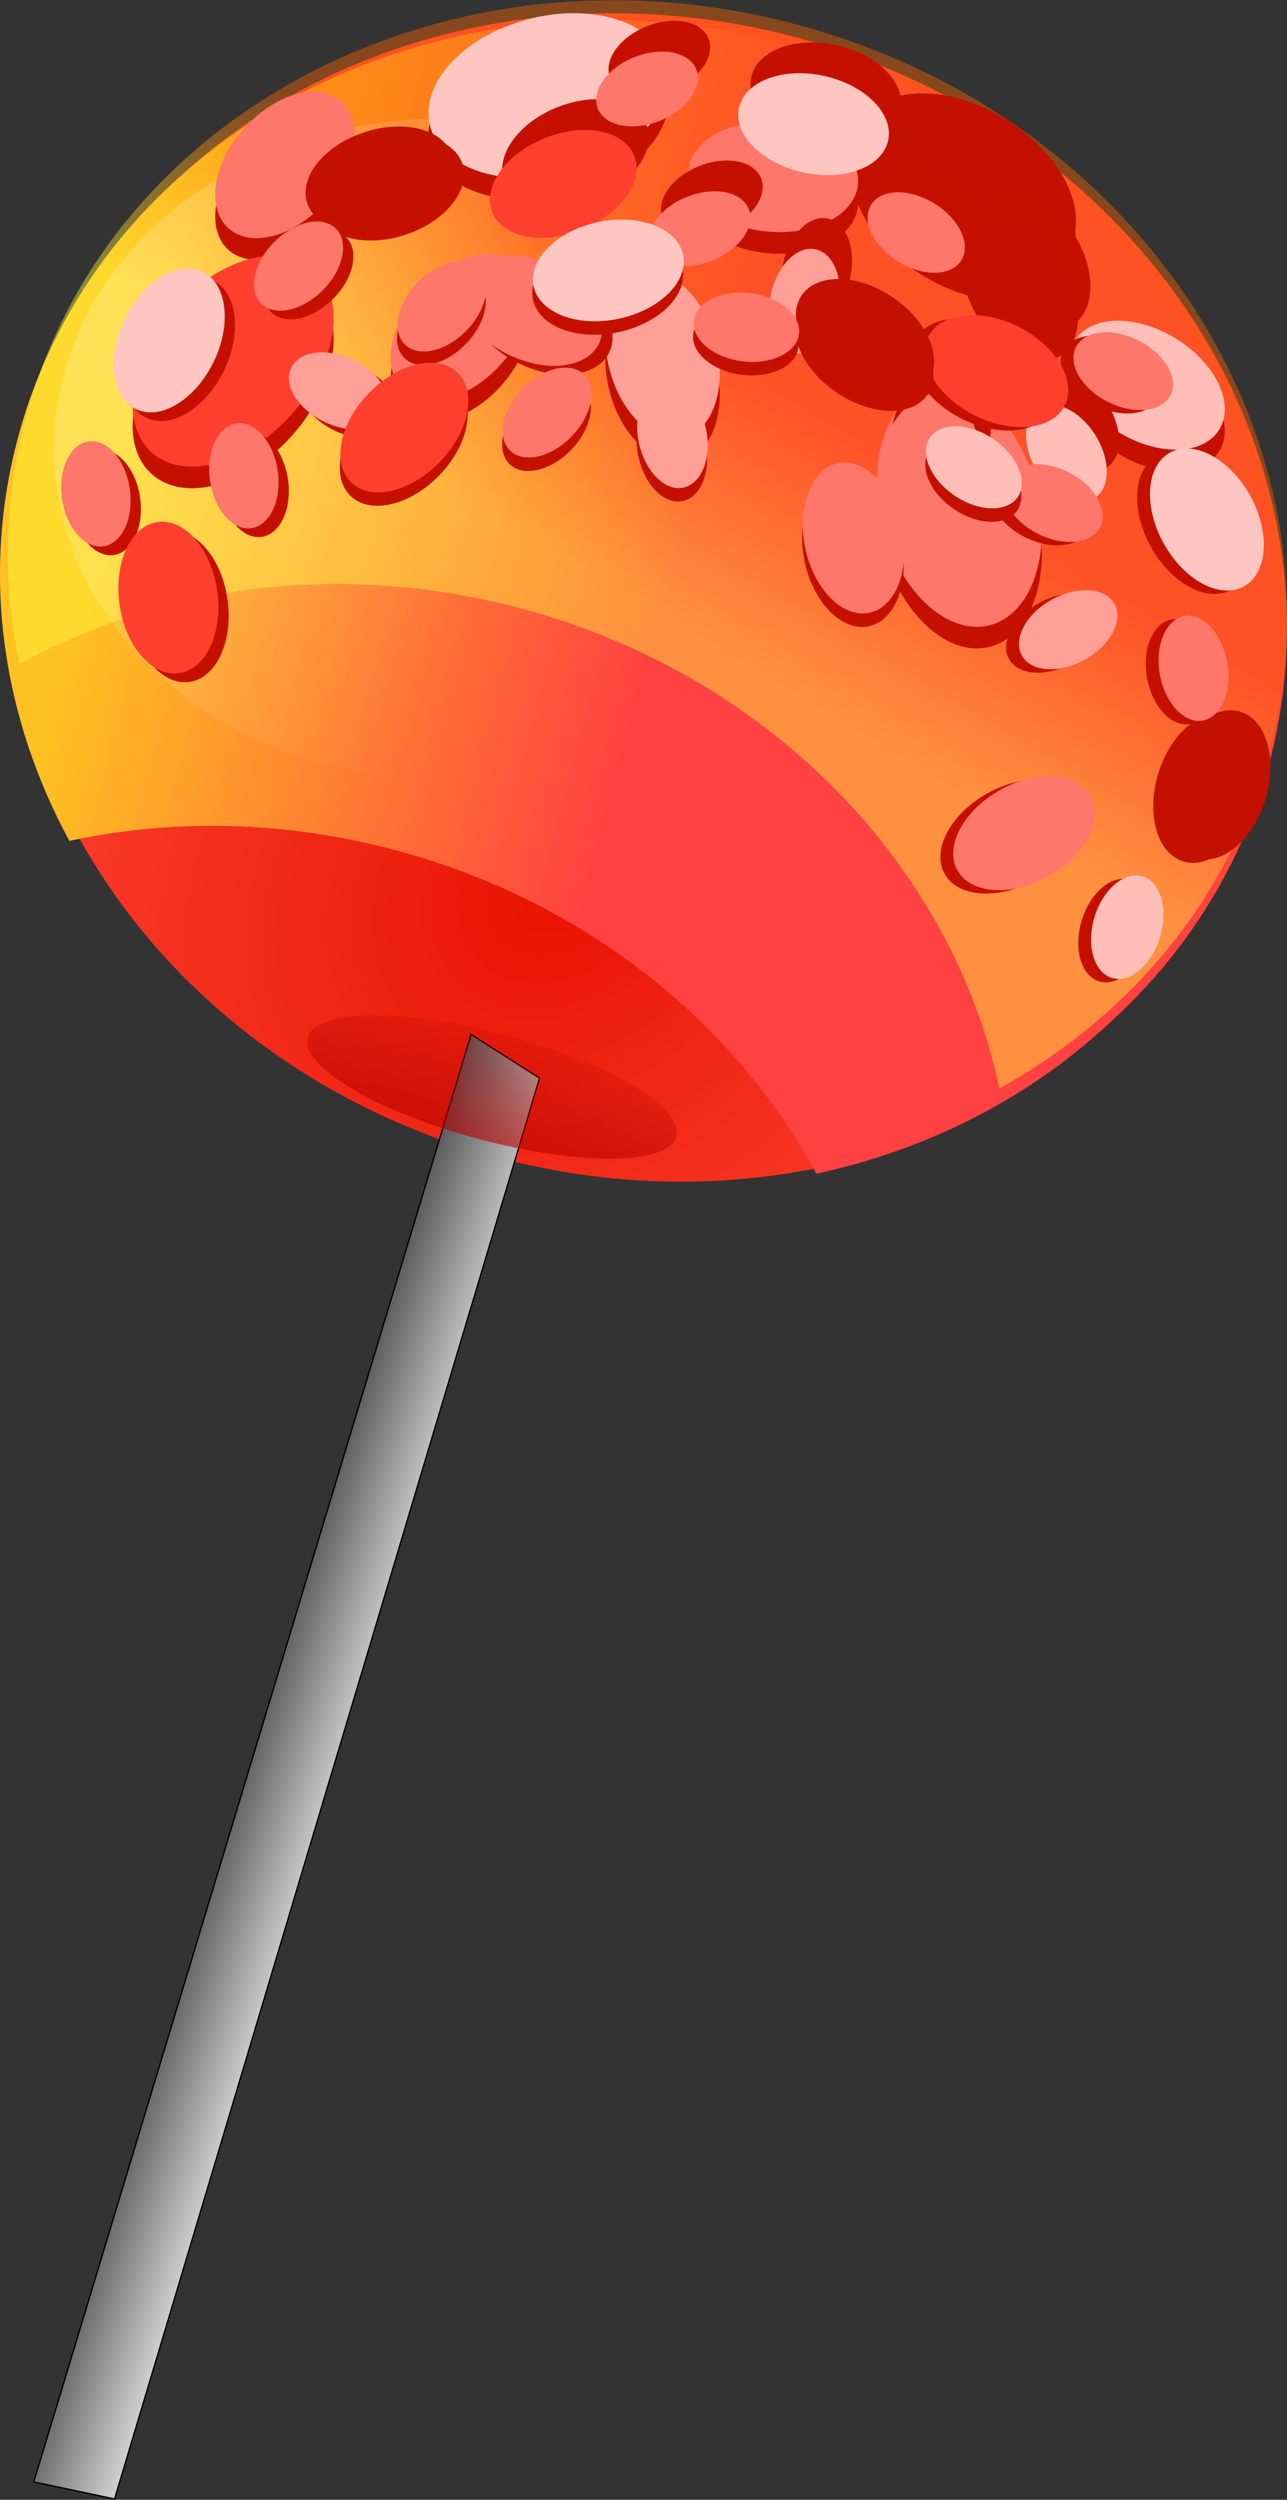
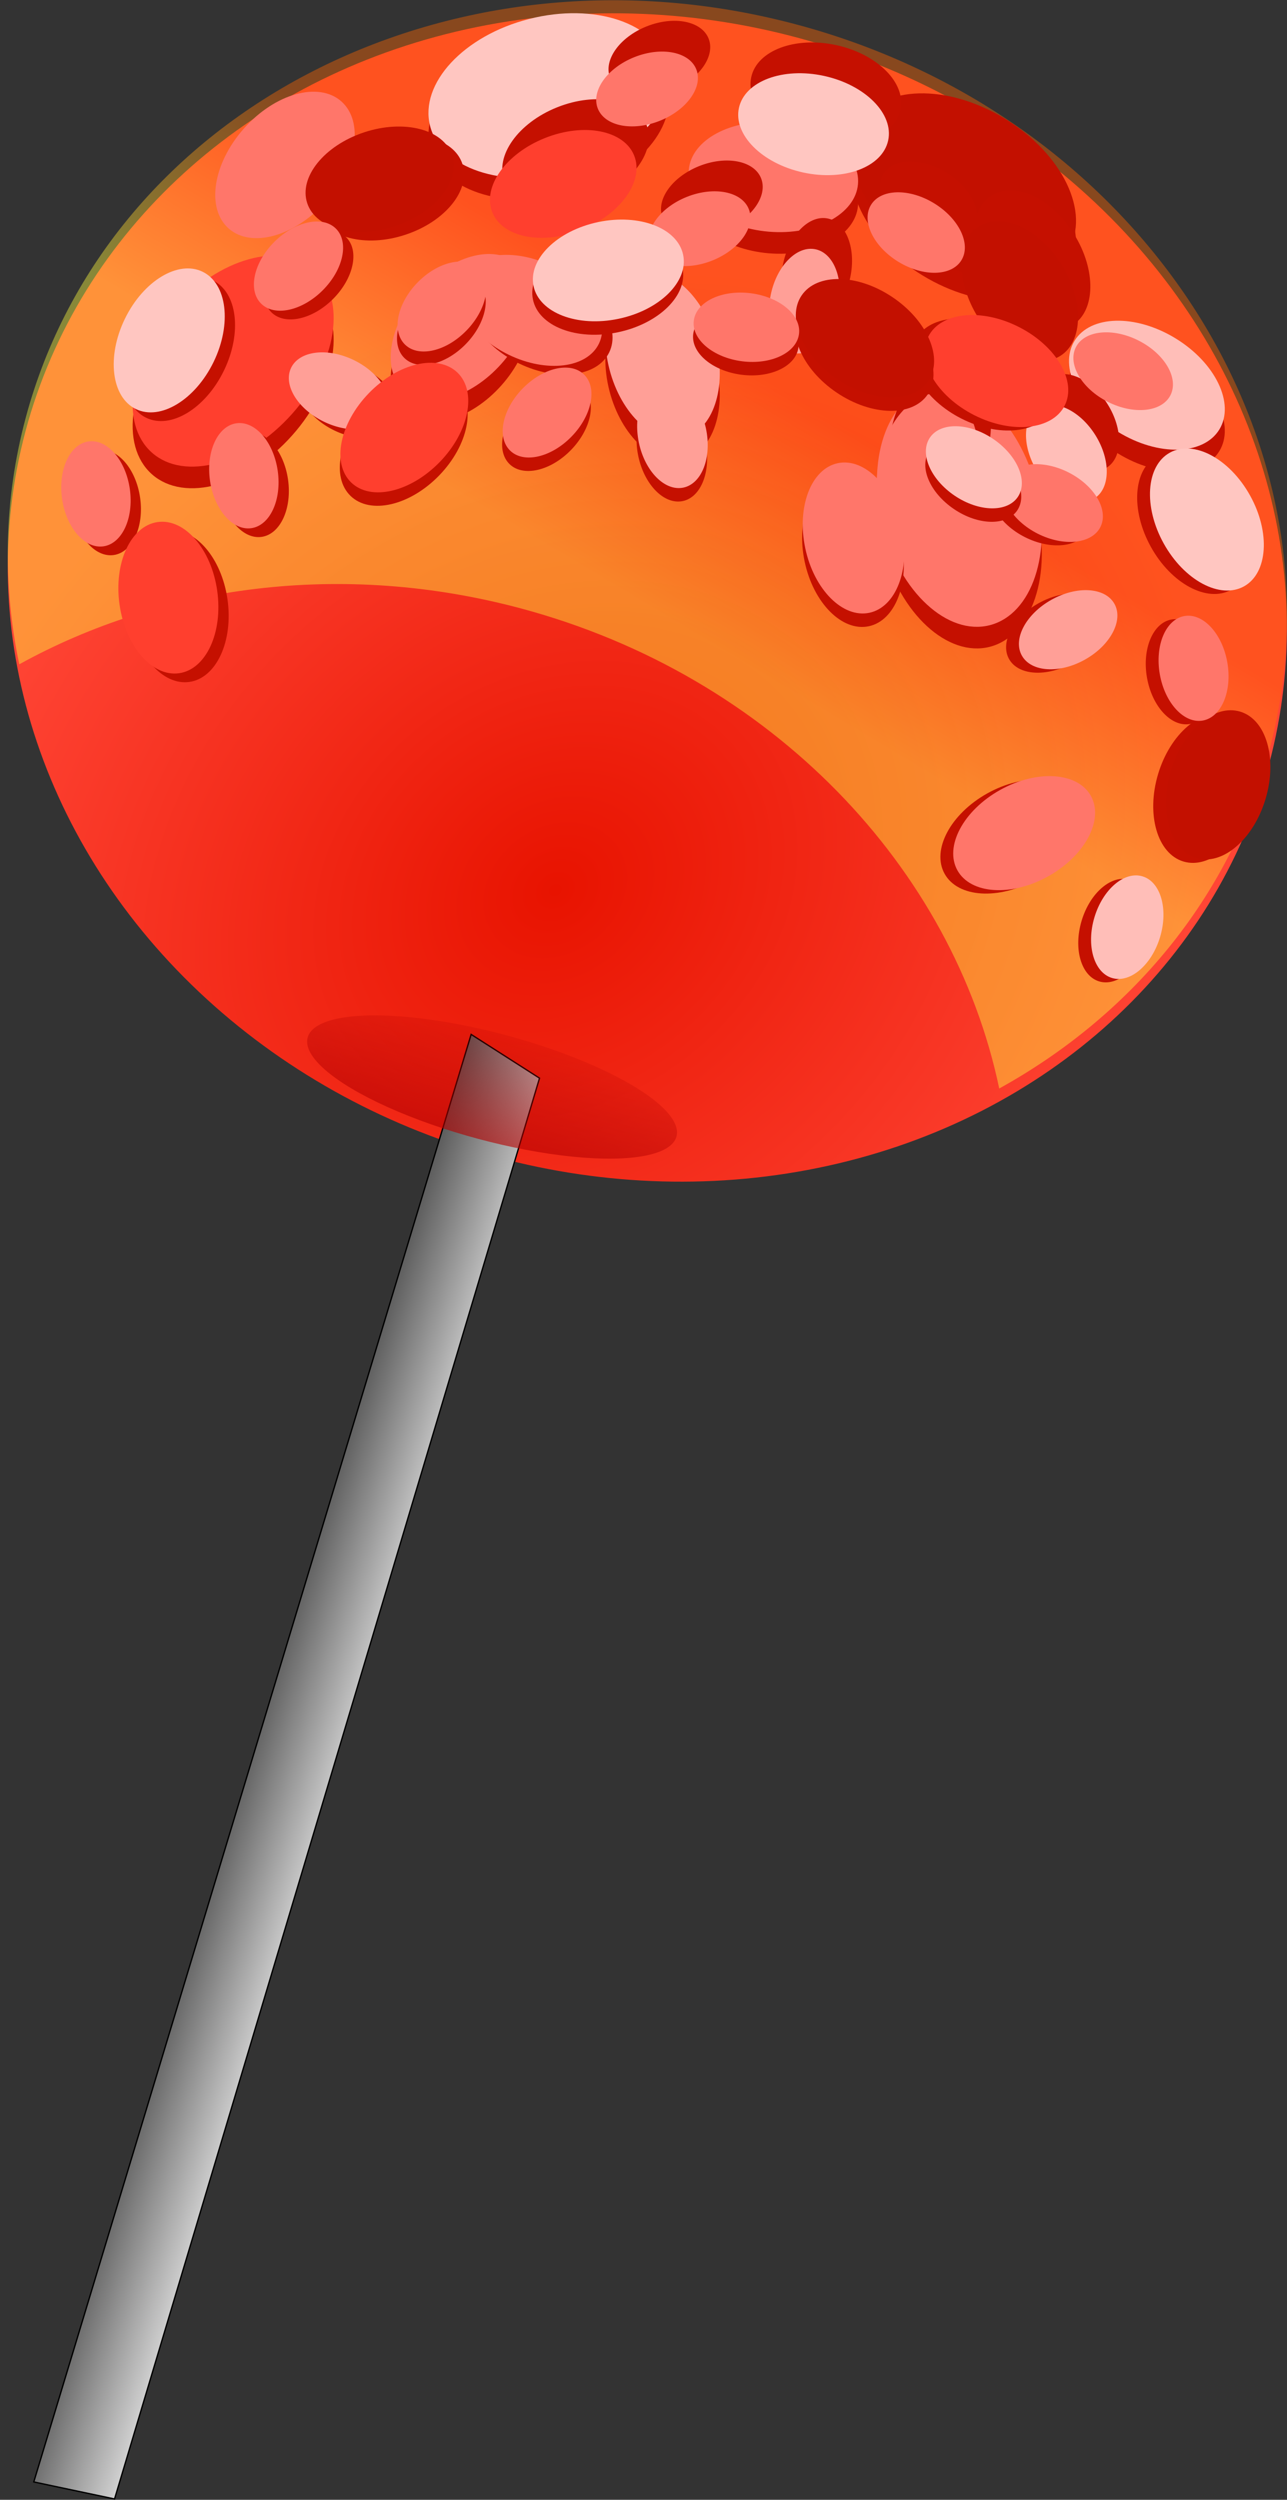
<svg xmlns="http://www.w3.org/2000/svg" width="28.122mm" height="54.586mm" version="1.1" viewBox="0 0 28.122 54.586">
  <rect x="0" y="0" width="28.122" height="54.586" fill="#333333" stroke="none" />
  <defs>
    <linearGradient id="e" x1="77.447" x2="152.31" y1="82.44" y2="118.58" gradientTransform="matrix(.124 0 0 .124 71.182 90.493)" gradientUnits="userSpaceOnUse">
      <stop stop-color="#fff" stop-opacity=".643" offset="0" />
      <stop stop-color="#fff" stop-opacity="0" offset="1" />
    </linearGradient>
    <linearGradient id="f" x1="204.2" x2="205.31" y1="368.99" y2="325.11" gradientTransform="matrix(.085 0 0 .073 97.533 65.938)" gradientUnits="userSpaceOnUse">
      <stop stop-color="#b50000" offset="0" />
      <stop stop-color="#b50000" stop-opacity="0" offset="1" />
    </linearGradient>
    <linearGradient id="b" x1="83.901" x2="108.43" y1="339.3" y2="347.05" gradientTransform="matrix(.124 0 0 .124 71.982 93.694)" gradientUnits="userSpaceOnUse">
      <stop stop-color="#494949" offset="0" />
      <stop stop-color="#f3f3f3" offset="1" />
    </linearGradient>
    <linearGradient id="c" x1="309.79" x2="330.44" y1="223.13" y2="149.56" gradientTransform="matrix(.07 .019 -.019 .07 78.028 88.691)" gradientUnits="userSpaceOnUse">
      <stop stop-color="#ffff3e" offset="0" />
      <stop stop-color="#f60" offset="1" />
    </linearGradient>
    <linearGradient id="d" x1="98.099" x2="267.19" y1="132.78" y2="131.49" gradientTransform="matrix(.07 .019 -.019 .07 77.745 89.193)" gradientUnits="userSpaceOnUse">
      <stop stop-color="#ffc022" offset="0" />
      <stop stop-color="#ff4141" offset="1" />
    </linearGradient>
    <radialGradient id="a" cx="239.28" cy="394.8" r="205.23" gradientTransform="matrix(.046 -.058 .048 .038 86.905 86.123)" gradientUnits="userSpaceOnUse">
      <stop stop-color="#e81300" offset="0" />
      <stop stop-color="#ff4535" offset="1" />
    </radialGradient>
  </defs>
  <g transform="translate(-78.165 -95.082)">
    <ellipse transform="rotate(15)" cx="117.15" cy="80.553" rx="14.064" ry="12.657" fill="url(#a)" stroke-width="0" />
-     <path d="m96.003 120.71c-1.788-3.293-5.047-5.951-9.184-7.059-2.44-0.655-4.886-0.691-7.138-0.207-1.453-2.678-1.935-5.776-1.124-8.803 1.809-6.752 9.356-10.596 16.859-8.586 7.503 2.01 12.119 9.114 10.309 15.866-1.221 4.555-5.054 7.786-9.722 8.79z" fill="url(#d)" stroke-width="0" />
+     <path d="m96.003 120.71z" fill="url(#d)" stroke-width="0" />
    <path d="m99.999 118.85c-1.006-4.8-4.953-9.009-10.45-10.482-3.916-1.049-7.844-0.502-10.963 1.22-0.367-1.75-0.343-3.578 0.14-5.381 1.809-6.752 9.356-10.597 16.859-8.586 7.503 2.01 12.119 9.114 10.309 15.866-0.864 3.226-3.041 5.787-5.895 7.364z" fill="url(#c)" opacity=".415" stroke-width="0" />
    <path d="m88.46 117.67-9.557 31.608 1.765 0.372 9.286-31.025z" fill="url(#b)" stroke="#000" stroke-width=".029" />
    <ellipse transform="rotate(15)" cx="116.64" cy="91.756" rx="4.172" ry="1.172" fill="url(#f)" opacity=".61" stroke-width="0" />
-     <ellipse cx="87.748" cy="104.88" rx="8.403" ry="7.202" fill="url(#e)" opacity=".31" stroke-width="0" />
    <g transform="translate(-99.022 14.858)" fill="#c51000" shape-rendering="auto">
      <ellipse transform="rotate(-48.357)" cx="54.927" cy="195.08" rx="2.673" ry="1.728" color="#000000" color-rendering="auto" image-rendering="auto" solid-color="#000000" style="isolation:auto;mix-blend-mode:normal" />
      <ellipse transform="rotate(-14.298)" cx="162.87" cy="126.94" rx="2.673" ry="1.728" color="#000000" color-rendering="auto" image-rendering="auto" solid-color="#000000" style="isolation:auto;mix-blend-mode:normal" />
      <ellipse transform="rotate(31.448)" cx="213.35" cy="-31.117" rx="2.673" ry="1.728" color="#000000" color-rendering="auto" image-rendering="auto" solid-color="#000000" style="isolation:auto;mix-blend-mode:normal" />
      <ellipse transform="rotate(75.581)" cx="138.21" cy="-169.06" rx="2.673" ry="1.728" color="#000000" color-rendering="auto" image-rendering="auto" solid-color="#000000" style="isolation:auto;mix-blend-mode:normal" />
      <ellipse transform="rotate(-48.357)" cx="58.78" cy="198.3" rx="1.855" ry="1.199" color="#000000" color-rendering="auto" image-rendering="auto" solid-color="#000000" style="isolation:auto;mix-blend-mode:normal" />
      <ellipse transform="rotate(4.782)" cx="200.46" cy="68.086" rx="1.855" ry="1.199" color="#000000" color-rendering="auto" image-rendering="auto" solid-color="#000000" style="isolation:auto;mix-blend-mode:normal" />
      <ellipse transform="rotate(31.448)" cx="219.03" cy="-29.499" rx="1.855" ry="1.199" color="#000000" color-rendering="auto" image-rendering="auto" solid-color="#000000" style="isolation:auto;mix-blend-mode:normal" />
      <ellipse transform="rotate(75.581)" cx="133.4" cy="-163.6" rx="1.855" ry="1.199" color="#000000" color-rendering="auto" image-rendering="auto" solid-color="#000000" style="isolation:auto;mix-blend-mode:normal" />
-       <ellipse transform="rotate(-48.357)" cx="58.881" cy="193.08" rx="1.855" ry="1.199" color="#000000" color-rendering="auto" image-rendering="auto" solid-color="#000000" style="isolation:auto;mix-blend-mode:normal" />
    </g>
    <g transform="translate(-99.022 14.386)" shape-rendering="auto">
      <ellipse transform="rotate(-48.357)" cx="54.927" cy="195.08" rx="2.673" ry="1.728" color="#000000" color-rendering="auto" fill="#ff3f2e" image-rendering="auto" solid-color="#000000" style="isolation:auto;mix-blend-mode:normal" />
      <ellipse transform="rotate(-14.298)" cx="162.87" cy="126.94" rx="2.673" ry="1.728" color="#000000" color-rendering="auto" fill="#ffc6c1" image-rendering="auto" solid-color="#000000" style="isolation:auto;mix-blend-mode:normal" />
      <ellipse transform="rotate(31.448)" cx="213.35" cy="-31.117" rx="2.673" ry="1.728" color="#000000" color-rendering="auto" fill="#c31000" image-rendering="auto" solid-color="#000000" style="isolation:auto;mix-blend-mode:normal" />
      <ellipse transform="rotate(75.581)" cx="138.21" cy="-169.06" rx="2.673" ry="1.728" color="#000000" color-rendering="auto" fill="#ff766a" image-rendering="auto" solid-color="#000000" style="isolation:auto;mix-blend-mode:normal" />
      <ellipse transform="rotate(-48.357)" cx="58.78" cy="198.3" rx="1.855" ry="1.199" color="#000000" color-rendering="auto" fill="#ff766a" image-rendering="auto" solid-color="#000000" style="isolation:auto;mix-blend-mode:normal" />
      <ellipse transform="rotate(4.782)" cx="200.46" cy="68.086" rx="1.855" ry="1.199" color="#000000" color-rendering="auto" fill="#ff766a" image-rendering="auto" solid-color="#000000" style="isolation:auto;mix-blend-mode:normal" />
      <ellipse transform="rotate(31.448)" cx="219.03" cy="-29.499" rx="1.855" ry="1.199" color="#000000" color-rendering="auto" fill="#ffbeb8" image-rendering="auto" solid-color="#000000" style="isolation:auto;mix-blend-mode:normal" />
      <ellipse transform="rotate(75.581)" cx="133.4" cy="-163.6" rx="1.855" ry="1.199" color="#000000" color-rendering="auto" fill="#ff9f97" image-rendering="auto" solid-color="#000000" style="isolation:auto;mix-blend-mode:normal" />
      <ellipse transform="rotate(-48.357)" cx="58.881" cy="193.08" rx="1.855" ry="1.199" color="#000000" color-rendering="auto" fill="#ff766a" image-rendering="auto" solid-color="#000000" style="isolation:auto;mix-blend-mode:normal" />
    </g>
    <g transform="matrix(.403 -.476 .476 .403 -33.555 159.39)" fill="#c51000" shape-rendering="auto">
      <ellipse transform="rotate(-48.357)" cx="54.927" cy="195.08" rx="2.673" ry="1.728" color="#000000" color-rendering="auto" image-rendering="auto" solid-color="#000000" style="isolation:auto;mix-blend-mode:normal" />
      <ellipse transform="rotate(-14.298)" cx="162.87" cy="126.94" rx="2.673" ry="1.728" color="#000000" color-rendering="auto" image-rendering="auto" solid-color="#000000" style="isolation:auto;mix-blend-mode:normal" />
      <ellipse transform="rotate(31.448)" cx="213.35" cy="-31.117" rx="2.673" ry="1.728" color="#000000" color-rendering="auto" image-rendering="auto" solid-color="#000000" style="isolation:auto;mix-blend-mode:normal" />
      <ellipse transform="rotate(75.581)" cx="138.21" cy="-169.06" rx="2.673" ry="1.728" color="#000000" color-rendering="auto" image-rendering="auto" solid-color="#000000" style="isolation:auto;mix-blend-mode:normal" />
      <ellipse transform="rotate(-48.357)" cx="58.78" cy="198.3" rx="1.855" ry="1.199" color="#000000" color-rendering="auto" image-rendering="auto" solid-color="#000000" style="isolation:auto;mix-blend-mode:normal" />
      <ellipse transform="rotate(4.782)" cx="200.46" cy="68.086" rx="1.855" ry="1.199" color="#000000" color-rendering="auto" image-rendering="auto" solid-color="#000000" style="isolation:auto;mix-blend-mode:normal" />
      <ellipse transform="rotate(31.448)" cx="219.03" cy="-29.499" rx="1.855" ry="1.199" color="#000000" color-rendering="auto" image-rendering="auto" solid-color="#000000" style="isolation:auto;mix-blend-mode:normal" />
      <ellipse transform="rotate(75.581)" cx="133.4" cy="-163.6" rx="1.855" ry="1.199" color="#000000" color-rendering="auto" image-rendering="auto" solid-color="#000000" style="isolation:auto;mix-blend-mode:normal" />
      <ellipse transform="rotate(-48.357)" cx="58.881" cy="193.08" rx="1.855" ry="1.199" color="#000000" color-rendering="auto" image-rendering="auto" solid-color="#000000" style="isolation:auto;mix-blend-mode:normal" />
    </g>
    <g transform="matrix(.403 -.476 .476 .403 -33.78 159.2)" shape-rendering="auto">
      <ellipse transform="rotate(-48.357)" cx="54.927" cy="195.08" rx="2.673" ry="1.728" color="#000000" color-rendering="auto" fill="#ff3f2e" image-rendering="auto" solid-color="#000000" style="isolation:auto;mix-blend-mode:normal" />
      <ellipse transform="rotate(-14.298)" cx="162.87" cy="126.94" rx="2.673" ry="1.728" color="#000000" color-rendering="auto" fill="#ffc6c1" image-rendering="auto" solid-color="#000000" style="isolation:auto;mix-blend-mode:normal" />
      <ellipse transform="rotate(31.448)" cx="213.35" cy="-31.117" rx="2.673" ry="1.728" color="#000000" color-rendering="auto" fill="#c31000" image-rendering="auto" solid-color="#000000" style="isolation:auto;mix-blend-mode:normal" />
      <ellipse transform="rotate(75.581)" cx="138.21" cy="-169.06" rx="2.673" ry="1.728" color="#000000" color-rendering="auto" fill="#ff766a" image-rendering="auto" solid-color="#000000" style="isolation:auto;mix-blend-mode:normal" />
      <ellipse transform="rotate(-48.357)" cx="58.78" cy="198.3" rx="1.855" ry="1.199" color="#000000" color-rendering="auto" fill="#ff766a" image-rendering="auto" solid-color="#000000" style="isolation:auto;mix-blend-mode:normal" />
      <ellipse transform="rotate(4.782)" cx="200.46" cy="68.086" rx="1.855" ry="1.199" color="#000000" color-rendering="auto" fill="#ff766a" image-rendering="auto" solid-color="#000000" style="isolation:auto;mix-blend-mode:normal" />
-       <ellipse transform="rotate(31.448)" cx="219.03" cy="-29.499" rx="1.855" ry="1.199" color="#000000" color-rendering="auto" fill="#ffbeb8" image-rendering="auto" solid-color="#000000" style="isolation:auto;mix-blend-mode:normal" />
      <ellipse transform="rotate(75.581)" cx="133.4" cy="-163.6" rx="1.855" ry="1.199" color="#000000" color-rendering="auto" fill="#ff9f97" image-rendering="auto" solid-color="#000000" style="isolation:auto;mix-blend-mode:normal" />
      <ellipse transform="rotate(-48.357)" cx="58.881" cy="193.08" rx="1.855" ry="1.199" color="#000000" color-rendering="auto" fill="#ff766a" image-rendering="auto" solid-color="#000000" style="isolation:auto;mix-blend-mode:normal" />
    </g>
    <g transform="matrix(.558 .28 -.28 .558 13.831 -2.041)" fill="#c51000" shape-rendering="auto">
      <ellipse transform="rotate(-48.357)" cx="54.927" cy="195.08" rx="2.673" ry="1.728" color="#000000" color-rendering="auto" image-rendering="auto" solid-color="#000000" style="isolation:auto;mix-blend-mode:normal" />
      <ellipse transform="rotate(-14.298)" cx="162.87" cy="126.94" rx="2.673" ry="1.728" color="#000000" color-rendering="auto" image-rendering="auto" solid-color="#000000" style="isolation:auto;mix-blend-mode:normal" />
      <ellipse transform="rotate(31.448)" cx="213.35" cy="-31.117" rx="2.673" ry="1.728" color="#000000" color-rendering="auto" image-rendering="auto" solid-color="#000000" style="isolation:auto;mix-blend-mode:normal" />
      <ellipse transform="rotate(75.581)" cx="138.21" cy="-169.06" rx="2.673" ry="1.728" color="#000000" color-rendering="auto" image-rendering="auto" solid-color="#000000" style="isolation:auto;mix-blend-mode:normal" />
      <ellipse transform="rotate(-48.357)" cx="58.78" cy="198.3" rx="1.855" ry="1.199" color="#000000" color-rendering="auto" image-rendering="auto" solid-color="#000000" style="isolation:auto;mix-blend-mode:normal" />
      <ellipse transform="rotate(4.782)" cx="200.46" cy="68.086" rx="1.855" ry="1.199" color="#000000" color-rendering="auto" image-rendering="auto" solid-color="#000000" style="isolation:auto;mix-blend-mode:normal" />
      <ellipse transform="rotate(31.448)" cx="219.03" cy="-29.499" rx="1.855" ry="1.199" color="#000000" color-rendering="auto" image-rendering="auto" solid-color="#000000" style="isolation:auto;mix-blend-mode:normal" />
      <ellipse transform="rotate(75.581)" cx="133.4" cy="-163.6" rx="1.855" ry="1.199" color="#000000" color-rendering="auto" image-rendering="auto" solid-color="#000000" style="isolation:auto;mix-blend-mode:normal" />
      <ellipse transform="rotate(-48.357)" cx="58.881" cy="193.08" rx="1.855" ry="1.199" color="#000000" color-rendering="auto" image-rendering="auto" solid-color="#000000" style="isolation:auto;mix-blend-mode:normal" />
    </g>
    <g transform="matrix(.558 .28 -.28 .558 13.562 -1.369)" shape-rendering="auto">
      <ellipse transform="rotate(-48.357)" cx="54.927" cy="195.08" rx="2.673" ry="1.728" color="#000000" color-rendering="auto" fill="#ff3f2e" image-rendering="auto" solid-color="#000000" style="isolation:auto;mix-blend-mode:normal" />
      <ellipse transform="rotate(-14.298)" cx="162.87" cy="126.94" rx="2.673" ry="1.728" color="#000000" color-rendering="auto" fill="#ffc6c1" image-rendering="auto" solid-color="#000000" style="isolation:auto;mix-blend-mode:normal" />
      <ellipse transform="rotate(31.448)" cx="213.35" cy="-31.117" rx="2.673" ry="1.728" color="#000000" color-rendering="auto" fill="#c31000" image-rendering="auto" solid-color="#000000" style="isolation:auto;mix-blend-mode:normal" />
      <ellipse transform="rotate(75.581)" cx="138.21" cy="-169.06" rx="2.673" ry="1.728" color="#000000" color-rendering="auto" fill="#ff766a" image-rendering="auto" solid-color="#000000" style="isolation:auto;mix-blend-mode:normal" />
      <ellipse transform="rotate(-48.357)" cx="58.78" cy="198.3" rx="1.855" ry="1.199" color="#000000" color-rendering="auto" fill="#ff766a" image-rendering="auto" solid-color="#000000" style="isolation:auto;mix-blend-mode:normal" />
      <ellipse transform="rotate(4.782)" cx="200.46" cy="68.086" rx="1.855" ry="1.199" color="#000000" color-rendering="auto" fill="#ff766a" image-rendering="auto" solid-color="#000000" style="isolation:auto;mix-blend-mode:normal" />
      <ellipse transform="rotate(31.448)" cx="219.03" cy="-29.499" rx="1.855" ry="1.199" color="#000000" color-rendering="auto" fill="#ffbeb8" image-rendering="auto" solid-color="#000000" style="isolation:auto;mix-blend-mode:normal" />
      <ellipse transform="rotate(75.581)" cx="133.4" cy="-163.6" rx="1.855" ry="1.199" color="#000000" color-rendering="auto" fill="#ff9f97" image-rendering="auto" solid-color="#000000" style="isolation:auto;mix-blend-mode:normal" />
      <ellipse transform="rotate(-48.357)" cx="58.881" cy="193.08" rx="1.855" ry="1.199" color="#000000" color-rendering="auto" fill="#ff766a" image-rendering="auto" solid-color="#000000" style="isolation:auto;mix-blend-mode:normal" />
    </g>
    <g transform="matrix(.159 .604 -.604 .159 124.18 -20.923)" fill="#c51000" shape-rendering="auto">
      <ellipse transform="rotate(-48.357)" cx="54.927" cy="195.08" rx="2.673" ry="1.728" color="#000000" color-rendering="auto" image-rendering="auto" solid-color="#000000" style="isolation:auto;mix-blend-mode:normal" />
      <ellipse transform="rotate(-14.298)" cx="162.87" cy="126.94" rx="2.673" ry="1.728" color="#000000" color-rendering="auto" image-rendering="auto" solid-color="#000000" style="isolation:auto;mix-blend-mode:normal" />
      <ellipse transform="rotate(31.448)" cx="213.35" cy="-31.117" rx="2.673" ry="1.728" color="#000000" color-rendering="auto" image-rendering="auto" solid-color="#000000" style="isolation:auto;mix-blend-mode:normal" />
      <ellipse transform="rotate(75.581)" cx="138.21" cy="-169.06" rx="2.673" ry="1.728" color="#000000" color-rendering="auto" image-rendering="auto" solid-color="#000000" style="isolation:auto;mix-blend-mode:normal" />
      <ellipse transform="rotate(-48.357)" cx="58.78" cy="198.3" rx="1.855" ry="1.199" color="#000000" color-rendering="auto" image-rendering="auto" solid-color="#000000" style="isolation:auto;mix-blend-mode:normal" />
      <ellipse transform="rotate(4.782)" cx="200.46" cy="68.086" rx="1.855" ry="1.199" color="#000000" color-rendering="auto" image-rendering="auto" solid-color="#000000" style="isolation:auto;mix-blend-mode:normal" />
      <ellipse transform="rotate(31.448)" cx="219.03" cy="-29.499" rx="1.855" ry="1.199" color="#000000" color-rendering="auto" image-rendering="auto" solid-color="#000000" style="isolation:auto;mix-blend-mode:normal" />
      <ellipse transform="rotate(75.581)" cx="133.4" cy="-163.6" rx="1.855" ry="1.199" color="#000000" color-rendering="auto" image-rendering="auto" solid-color="#000000" style="isolation:auto;mix-blend-mode:normal" />
-       <ellipse transform="rotate(-48.357)" cx="58.881" cy="193.08" rx="1.855" ry="1.199" color="#000000" color-rendering="auto" image-rendering="auto" solid-color="#000000" style="isolation:auto;mix-blend-mode:normal" />
    </g>
    <g transform="matrix(.159 .604 -.604 .159 124.46 -20.998)" shape-rendering="auto">
      <ellipse transform="rotate(-48.357)" cx="54.927" cy="195.08" rx="2.673" ry="1.728" color="#000000" color-rendering="auto" fill="#ff3f2e" image-rendering="auto" solid-color="#000000" style="isolation:auto;mix-blend-mode:normal" />
      <ellipse transform="rotate(-14.298)" cx="162.87" cy="126.94" rx="2.673" ry="1.728" color="#000000" color-rendering="auto" fill="#ffc6c1" image-rendering="auto" solid-color="#000000" style="isolation:auto;mix-blend-mode:normal" />
      <ellipse transform="rotate(31.448)" cx="213.35" cy="-31.117" rx="2.673" ry="1.728" color="#000000" color-rendering="auto" fill="#c31000" image-rendering="auto" solid-color="#000000" style="isolation:auto;mix-blend-mode:normal" />
      <ellipse transform="rotate(75.581)" cx="138.21" cy="-169.06" rx="2.673" ry="1.728" color="#000000" color-rendering="auto" fill="#ff766a" image-rendering="auto" solid-color="#000000" style="isolation:auto;mix-blend-mode:normal" />
      <ellipse transform="rotate(-48.357)" cx="58.78" cy="198.3" rx="1.855" ry="1.199" color="#000000" color-rendering="auto" fill="#ff766a" image-rendering="auto" solid-color="#000000" style="isolation:auto;mix-blend-mode:normal" />
      <ellipse transform="rotate(4.782)" cx="200.46" cy="68.086" rx="1.855" ry="1.199" color="#000000" color-rendering="auto" fill="#ff766a" image-rendering="auto" solid-color="#000000" style="isolation:auto;mix-blend-mode:normal" />
      <ellipse transform="rotate(31.448)" cx="219.03" cy="-29.499" rx="1.855" ry="1.199" color="#000000" color-rendering="auto" fill="#ffbeb8" image-rendering="auto" solid-color="#000000" style="isolation:auto;mix-blend-mode:normal" />
      <ellipse transform="rotate(75.581)" cx="133.4" cy="-163.6" rx="1.855" ry="1.199" color="#000000" color-rendering="auto" fill="#ff9f97" image-rendering="auto" solid-color="#000000" style="isolation:auto;mix-blend-mode:normal" />
      <ellipse transform="rotate(-48.357)" cx="58.881" cy="193.08" rx="1.855" ry="1.199" color="#000000" color-rendering="auto" fill="#ff766a" image-rendering="auto" solid-color="#000000" style="isolation:auto;mix-blend-mode:normal" />
    </g>
    <g transform="matrix(.624 .027 -.027 .624 -24.365 44.516)" fill="#c51000" shape-rendering="auto">
      <ellipse transform="rotate(-48.357)" cx="54.927" cy="195.08" rx="2.673" ry="1.728" color="#000000" color-rendering="auto" image-rendering="auto" solid-color="#000000" style="isolation:auto;mix-blend-mode:normal" />
      <ellipse transform="rotate(-14.298)" cx="162.87" cy="126.94" rx="2.673" ry="1.728" color="#000000" color-rendering="auto" image-rendering="auto" solid-color="#000000" style="isolation:auto;mix-blend-mode:normal" />
      <ellipse transform="rotate(31.448)" cx="213.35" cy="-31.117" rx="2.673" ry="1.728" color="#000000" color-rendering="auto" image-rendering="auto" solid-color="#000000" style="isolation:auto;mix-blend-mode:normal" />
      <ellipse transform="rotate(75.581)" cx="138.21" cy="-169.06" rx="2.673" ry="1.728" color="#000000" color-rendering="auto" image-rendering="auto" solid-color="#000000" style="isolation:auto;mix-blend-mode:normal" />
      <ellipse transform="rotate(-48.357)" cx="58.78" cy="198.3" rx="1.855" ry="1.199" color="#000000" color-rendering="auto" image-rendering="auto" solid-color="#000000" style="isolation:auto;mix-blend-mode:normal" />
      <ellipse transform="rotate(4.782)" cx="200.46" cy="68.086" rx="1.855" ry="1.199" color="#000000" color-rendering="auto" image-rendering="auto" solid-color="#000000" style="isolation:auto;mix-blend-mode:normal" />
      <ellipse transform="rotate(31.448)" cx="219.03" cy="-29.499" rx="1.855" ry="1.199" color="#000000" color-rendering="auto" image-rendering="auto" solid-color="#000000" style="isolation:auto;mix-blend-mode:normal" />
      <ellipse transform="rotate(75.581)" cx="133.4" cy="-163.6" rx="1.855" ry="1.199" color="#000000" color-rendering="auto" image-rendering="auto" solid-color="#000000" style="isolation:auto;mix-blend-mode:normal" />
      <ellipse transform="rotate(-48.357)" cx="58.881" cy="193.08" rx="1.855" ry="1.199" color="#000000" color-rendering="auto" image-rendering="auto" solid-color="#000000" style="isolation:auto;mix-blend-mode:normal" />
    </g>
    <g transform="matrix(.624 .027 -.027 .624 -24.352 44.222)" shape-rendering="auto">
      <ellipse transform="rotate(-48.357)" cx="54.927" cy="195.08" rx="2.673" ry="1.728" color="#000000" color-rendering="auto" fill="#ff3f2e" image-rendering="auto" solid-color="#000000" style="isolation:auto;mix-blend-mode:normal" />
      <ellipse transform="rotate(-14.298)" cx="162.87" cy="126.94" rx="2.673" ry="1.728" color="#000000" color-rendering="auto" fill="#ffc6c1" image-rendering="auto" solid-color="#000000" style="isolation:auto;mix-blend-mode:normal" />
      <ellipse transform="rotate(31.448)" cx="213.35" cy="-31.117" rx="2.673" ry="1.728" color="#000000" color-rendering="auto" fill="#c31000" image-rendering="auto" solid-color="#000000" style="isolation:auto;mix-blend-mode:normal" />
      <ellipse transform="rotate(75.581)" cx="138.21" cy="-169.06" rx="2.673" ry="1.728" color="#000000" color-rendering="auto" fill="#ff766a" image-rendering="auto" solid-color="#000000" style="isolation:auto;mix-blend-mode:normal" />
      <ellipse transform="rotate(-48.357)" cx="58.78" cy="198.3" rx="1.855" ry="1.199" color="#000000" color-rendering="auto" fill="#ff766a" image-rendering="auto" solid-color="#000000" style="isolation:auto;mix-blend-mode:normal" />
      <ellipse transform="rotate(4.782)" cx="200.46" cy="68.086" rx="1.855" ry="1.199" color="#000000" color-rendering="auto" fill="#ff766a" image-rendering="auto" solid-color="#000000" style="isolation:auto;mix-blend-mode:normal" />
      <ellipse transform="rotate(31.448)" cx="219.03" cy="-29.499" rx="1.855" ry="1.199" color="#000000" color-rendering="auto" fill="#ffbeb8" image-rendering="auto" solid-color="#000000" style="isolation:auto;mix-blend-mode:normal" />
      <ellipse transform="rotate(75.581)" cx="133.4" cy="-163.6" rx="1.855" ry="1.199" color="#000000" color-rendering="auto" fill="#ff9f97" image-rendering="auto" solid-color="#000000" style="isolation:auto;mix-blend-mode:normal" />
      <ellipse transform="rotate(-48.357)" cx="58.881" cy="193.08" rx="1.855" ry="1.199" color="#000000" color-rendering="auto" fill="#ff766a" image-rendering="auto" solid-color="#000000" style="isolation:auto;mix-blend-mode:normal" />
    </g>
  </g>
</svg>